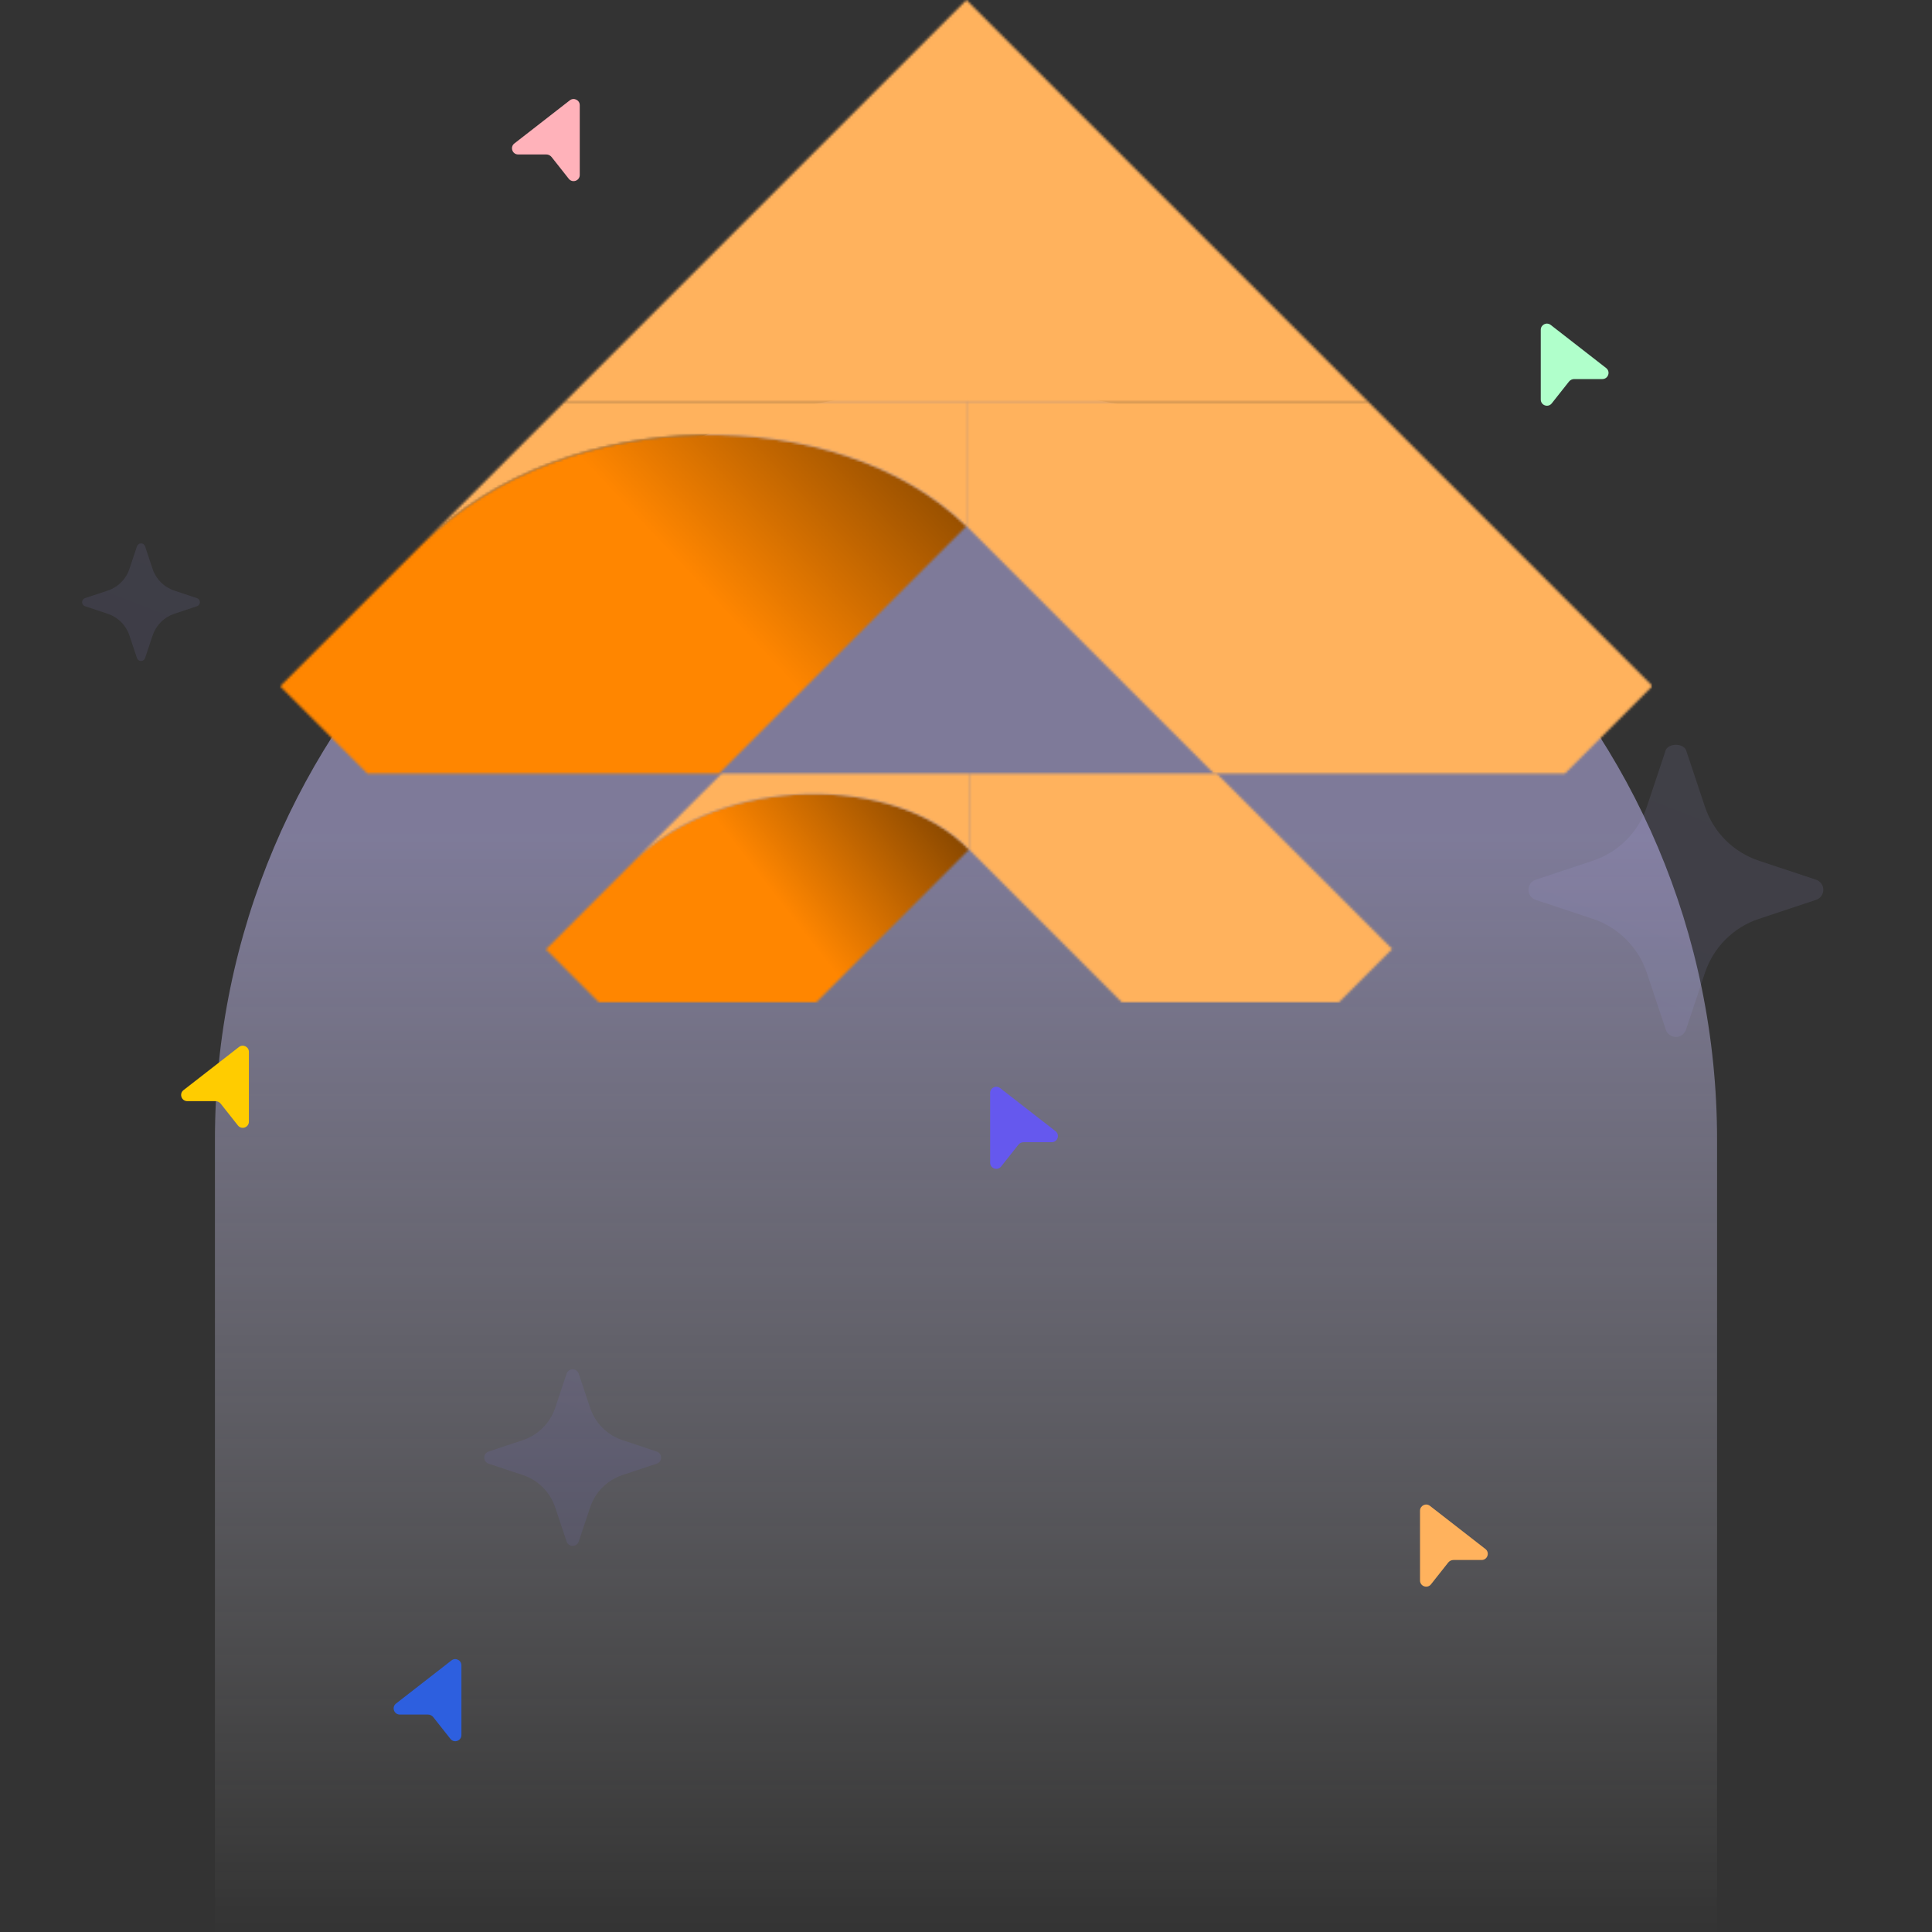
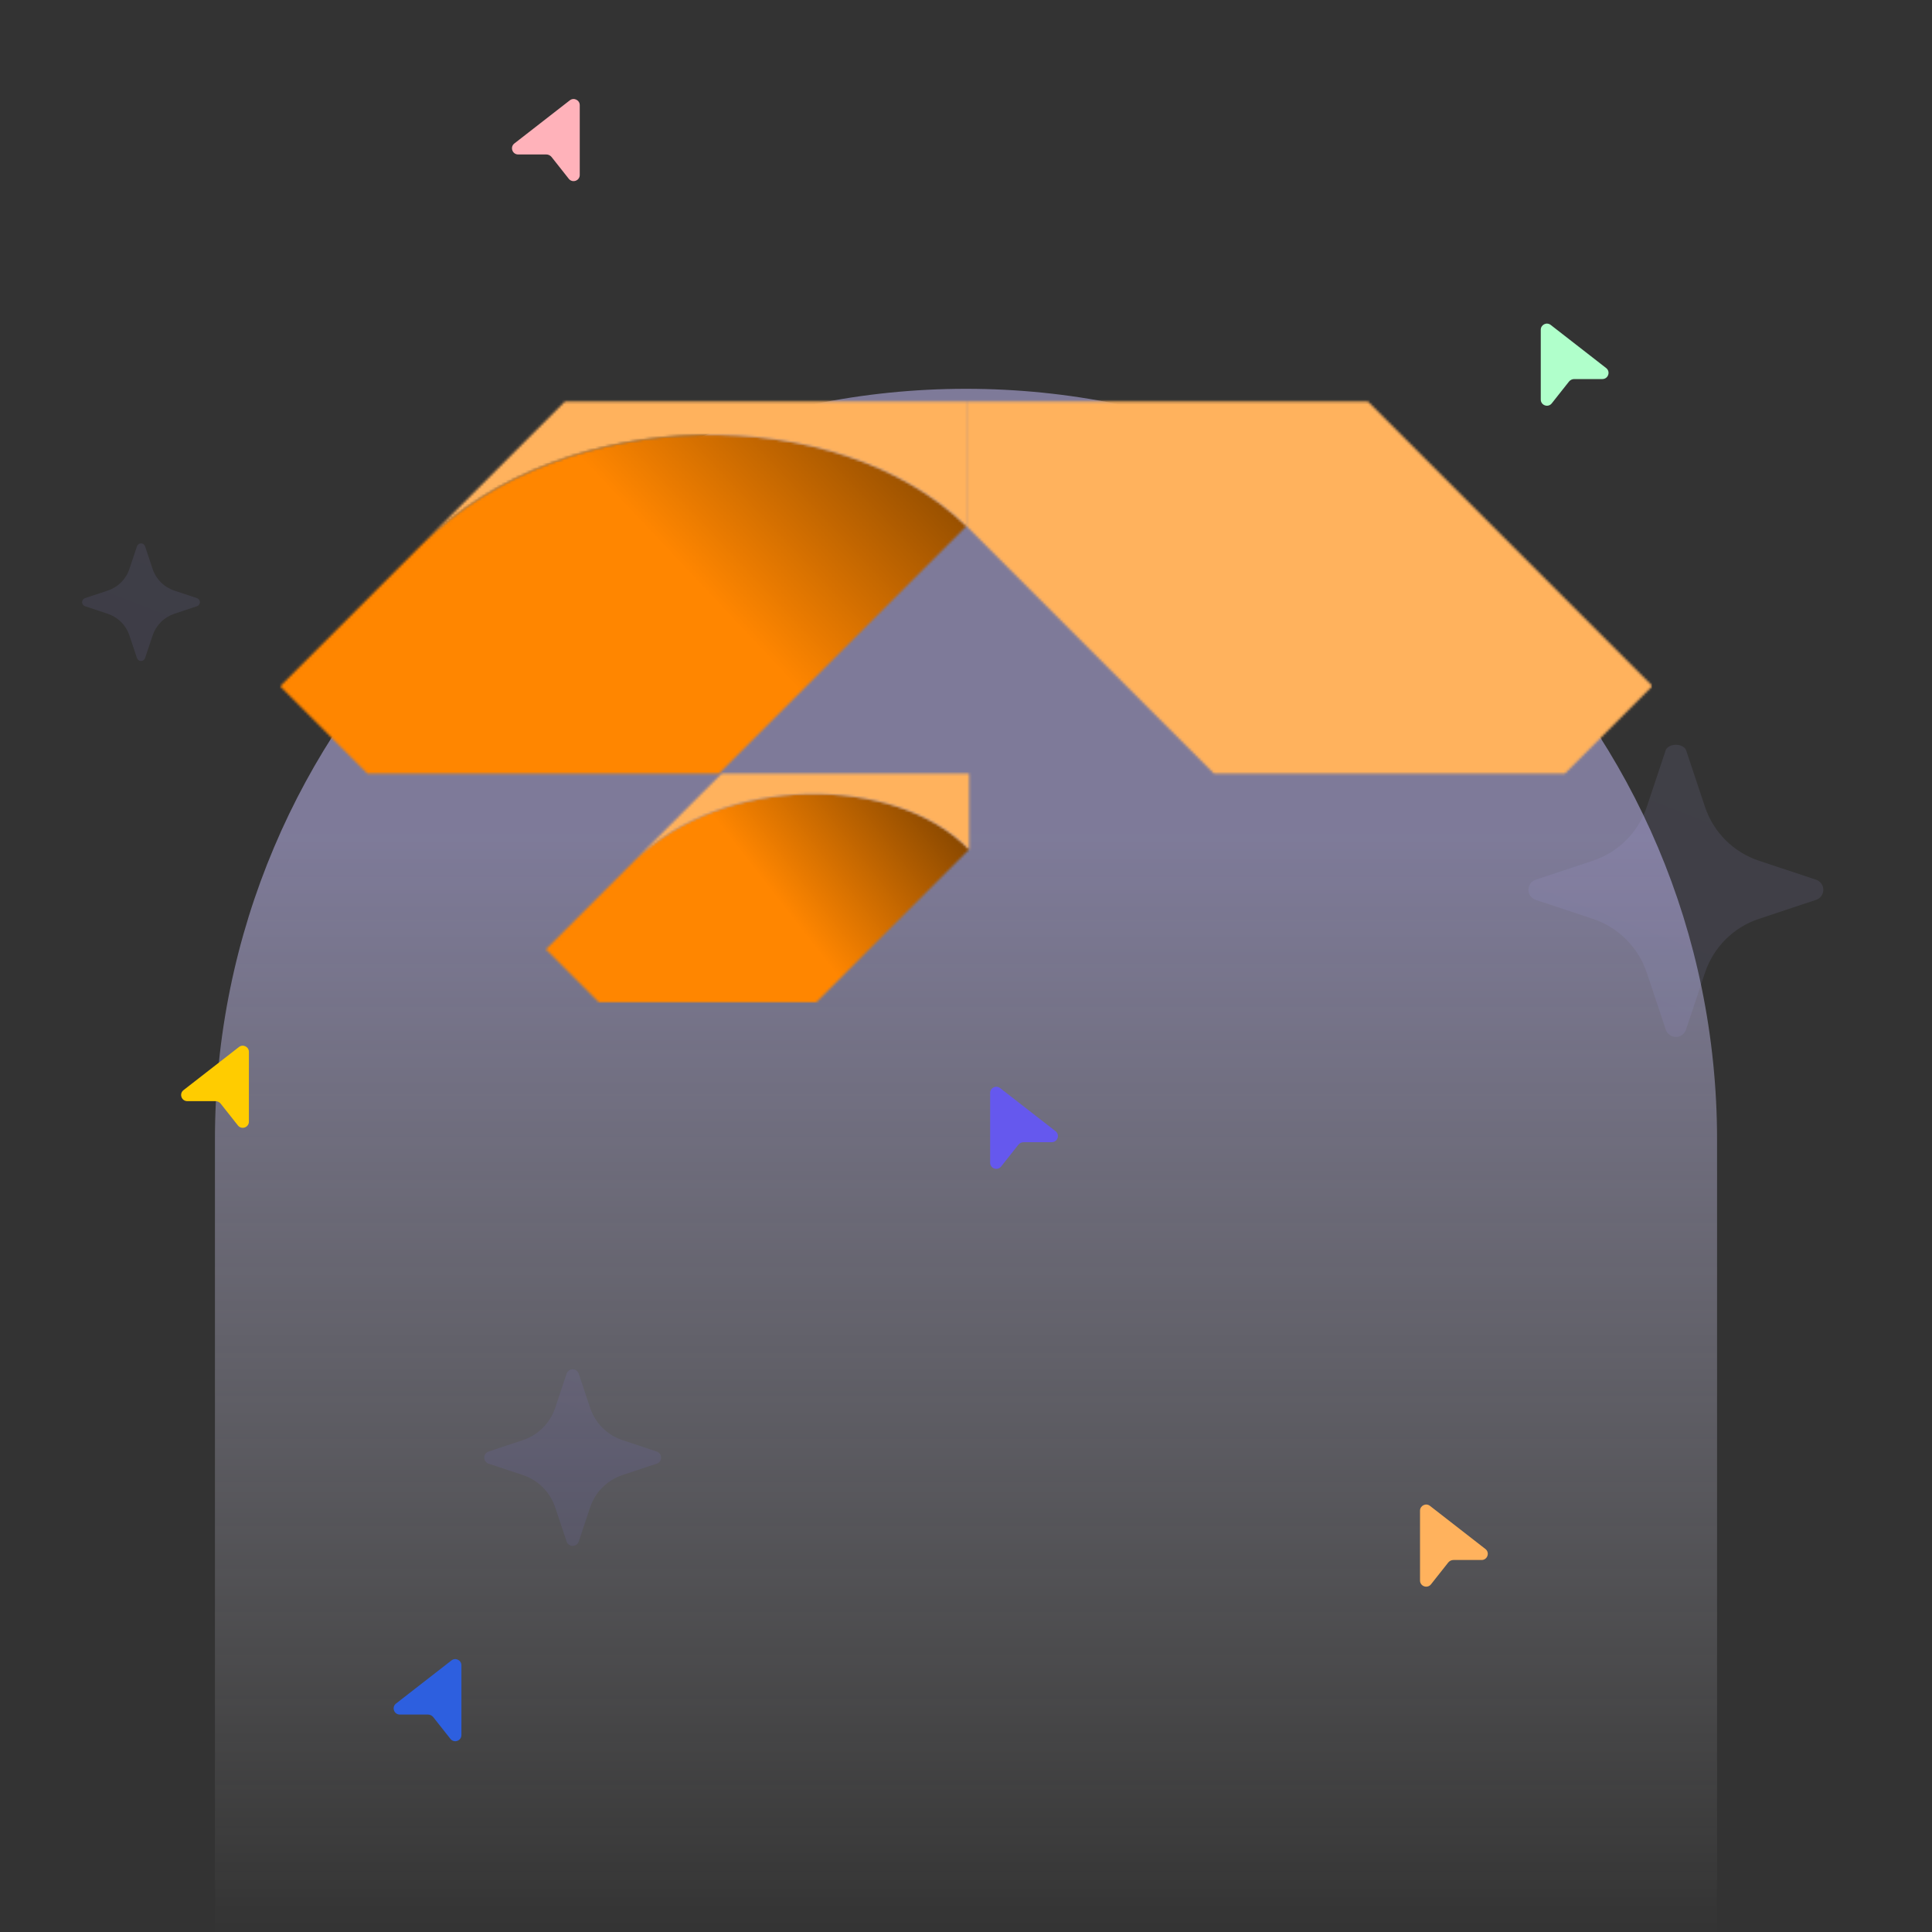
<svg xmlns="http://www.w3.org/2000/svg" width="800" height="800" viewBox="0 0 800 800" fill="none">
  <rect x="0" y="0" width="800" height="800" fill="#333333" stroke="none" />
  <g clip-path="url(#clip0_4573_5921)">
    <path opacity="0.5" d="M89 472C89 300.239 228.239 161 400 161V161C571.761 161 711 300.239 711 472V1003H89V472Z" fill="url(#paint0_linear_4573_5921)" />
    <g style="mix-blend-mode:multiply" opacity="0.1">
      <path d="M698.138 310.532C696.795 307.692 691.107 307.692 689.765 310.532L681.892 334.133C680.159 339.321 677.239 344.035 673.364 347.901C669.489 351.767 664.765 354.678 659.566 356.405L635.935 364.264C631.907 365.605 631.907 371.282 635.935 372.623L659.579 380.482C664.776 382.211 669.498 385.126 673.371 388.994C677.244 392.862 680.161 397.578 681.892 402.767L689.765 426.356C690.054 427.236 690.615 428.003 691.367 428.546C692.118 429.09 693.023 429.383 693.951 429.383C694.88 429.383 695.784 429.09 696.536 428.546C697.288 428.003 697.849 427.236 698.138 426.356L706.011 402.755C707.743 397.568 710.661 392.855 714.534 388.989C718.406 385.123 723.128 382.21 728.324 380.482L751.968 372.623C752.85 372.334 753.618 371.774 754.162 371.024C754.707 370.273 755 369.37 755 368.444C755 367.517 754.707 366.614 754.162 365.863C753.618 365.113 752.85 364.553 751.968 364.264L728.324 356.405C723.128 354.677 718.406 351.764 714.534 347.898C710.661 344.032 707.743 339.319 706.011 334.133L698.138 310.532ZM239.643 568.813C239.468 568.285 239.131 567.826 238.679 567.501C238.228 567.175 237.685 567 237.128 567C236.571 567 236.029 567.175 235.577 567.501C235.126 567.826 234.789 568.285 234.614 568.813L229.89 582.971C227.778 589.282 222.823 594.229 216.5 596.337L202.316 601.053C201.787 601.227 201.328 601.564 201.001 602.014C200.675 602.465 200.5 603.007 200.5 603.563C200.5 604.118 200.675 604.66 201.001 605.111C201.328 605.561 201.787 605.898 202.316 606.072L216.5 610.788C219.62 611.821 222.455 613.568 224.78 615.889C227.105 618.209 228.854 621.039 229.89 624.154L234.614 638.312C234.789 638.84 235.126 639.299 235.577 639.624C236.029 639.95 236.571 640.125 237.128 640.125C237.685 640.125 238.228 639.95 238.679 639.624C239.131 639.299 239.468 638.84 239.643 638.312L244.367 624.154C245.402 621.039 247.152 618.209 249.477 615.889C251.801 613.568 254.637 611.821 257.757 610.788L271.941 606.072C272.469 605.898 272.929 605.561 273.255 605.111C273.581 604.66 273.757 604.118 273.757 603.563C273.757 603.007 273.581 602.465 273.255 602.014C272.929 601.564 272.469 601.227 271.941 601.053L257.757 596.337C254.637 595.303 251.801 593.557 249.477 591.236C247.152 588.916 245.402 586.086 244.367 582.971L239.643 568.813ZM60.066 226.188C59.946 225.841 59.72 225.54 59.42 225.327C59.121 225.114 58.762 225 58.394 225C58.026 225 57.668 225.114 57.368 225.327C57.068 225.54 56.842 225.841 56.722 226.188L53.573 235.619C52.169 239.834 48.861 243.136 44.638 244.538L35.19 247.681C34.843 247.801 34.541 248.027 34.328 248.326C34.115 248.625 34 248.983 34 249.35C34 249.718 34.115 250.076 34.328 250.375C34.541 250.674 34.843 250.899 35.19 251.02L44.638 254.163C46.717 254.858 48.607 256.025 50.157 257.573C51.708 259.12 52.877 261.006 53.573 263.082L56.722 272.513C56.842 272.86 57.068 273.161 57.368 273.374C57.668 273.586 58.026 273.701 58.394 273.701C58.762 273.701 59.121 273.586 59.42 273.374C59.72 273.161 59.946 272.86 60.066 272.513L63.216 263.082C63.911 261.006 65.081 259.12 66.631 257.573C68.182 256.025 70.071 254.858 72.151 254.163L81.586 251.02C81.934 250.899 82.235 250.674 82.448 250.375C82.662 250.076 82.776 249.718 82.776 249.35C82.776 248.983 82.662 248.625 82.448 248.326C82.235 248.027 81.934 247.801 81.586 247.681L72.138 244.538C67.915 243.136 64.607 239.834 63.203 235.619L60.066 226.188Z" fill="url(#paint1_linear_4573_5921)" />
    </g>
    <mask id="mask0_4573_5921" style="mask-type:alpha" maskUnits="userSpaceOnUse" x="226" y="320" width="351" height="95">
      <path fill-rule="evenodd" clip-rule="evenodd" d="M247.939 414.982L226.047 393.091L262.441 356.697C298.834 320.304 371.003 320.304 401.279 351.756L338.052 414.982H247.939Z" fill="url(#paint2_linear_4573_5921)" />
    </mask>
    <g mask="url(#mask0_4573_5921)">
-       <path d="M569.594 39.235V376.303H232.516L232.516 39.235L569.594 39.235Z" stroke="#FF8600" stroke-width="231" />
+       <path d="M569.594 39.235V376.303H232.516L569.594 39.235Z" stroke="#FF8600" stroke-width="231" />
      <path d="M569.594 39.235V376.303H232.516L232.516 39.235L569.594 39.235Z" stroke="url(#paint3_linear_4573_5921)" stroke-width="231" />
    </g>
    <mask id="mask1_4573_5921" style="mask-type:alpha" maskUnits="userSpaceOnUse" x="226" y="320" width="424" height="95">
-       <path d="M401.292 320.304V351.769L464.507 414.982H554.427V415L576.463 392.964L503.803 320.304H401.292Z" fill="#D9D9D9" />
      <path fill-rule="evenodd" clip-rule="evenodd" d="M262.441 356.697C298.835 320.304 371.003 320.304 401.279 351.756L401.292 351.769V320.304H298.834L262.441 356.697Z" fill="#D9D9D9" />
    </mask>
    <g mask="url(#mask1_4573_5921)">
      <path d="M569.594 39.235V376.303H232.516L232.516 39.235L569.594 39.235Z" stroke="#FFB25D" stroke-width="231" />
    </g>
    <mask id="mask2_4573_5921" style="mask-type:alpha" maskUnits="userSpaceOnUse" x="116" y="0" width="569" height="393">
      <path fill-rule="evenodd" clip-rule="evenodd" d="M400.179 217.863C347.221 166.266 233.909 166.266 174.955 225.22L116 284.173L152.146 320.318H297.721L400.179 217.863Z" fill="url(#paint4_linear_4573_5921)" />
    </mask>
    <g mask="url(#mask2_4573_5921)">
      <path d="M484.023 123.689V291.756H315.945V123.689L484.023 123.689Z" stroke="#FF8600" stroke-width="400" />
      <path d="M484.023 123.689V291.756H315.945V123.689L484.023 123.689Z" stroke="url(#paint5_linear_4573_5921)" stroke-width="400" />
    </g>
    <mask id="mask3_4573_5921" style="mask-type:alpha" maskUnits="userSpaceOnUse" x="116" y="0" width="569" height="321">
      <path d="M400.205 217.836L502.689 320.318H648.011L684.257 284.073L566.448 166.266H400.179V217.863L400.205 217.836Z" fill="#D9D9D9" />
      <path fill-rule="evenodd" clip-rule="evenodd" d="M233.909 166.266H400.179V217.863C347.221 166.266 233.909 166.266 174.955 225.22L233.909 166.266Z" fill="#D9D9D9" />
-       <path d="M233.909 166.266H400.179H566.448L400.179 0L233.909 166.266Z" fill="#D9D9D9" />
    </mask>
    <g mask="url(#mask3_4573_5921)">
      <path d="M484.023 123.689V291.756H315.945V123.689L484.023 123.689Z" stroke="#FFB25D" stroke-width="400" />
    </g>
    <path d="M592.113 623.543C590.44 622.239 588 623.431 588 625.551V654.447C588 656.863 591.049 657.923 592.548 656.027L599.666 647.023C599.929 646.691 600.263 646.423 600.644 646.239C601.025 646.055 601.443 645.959 601.866 645.96H613.506C615.932 645.96 616.987 642.888 615.071 641.4L592.113 623.543Z" fill="#FFB25D" />
    <path d="M98.95 433.543C100.623 432.239 103.062 433.431 103.062 435.551V464.447C103.062 466.863 100.013 467.923 98.515 466.027L91.397 457.023C91.134 456.691 90.8 456.423 90.419 456.239C90.037 456.055 89.62 455.959 89.197 455.96H77.556C75.13 455.96 74.075 452.888 75.992 451.4L98.95 433.543Z" fill="#FFCC00" />
    <path d="M414.113 450.543C412.44 449.239 410 450.431 410 452.551V481.447C410 483.863 413.049 484.923 414.548 483.027L421.666 474.023C421.929 473.691 422.263 473.423 422.644 473.239C423.025 473.055 423.443 472.959 423.866 472.96H435.506C437.932 472.96 438.987 469.888 437.071 468.4L414.113 450.543Z" fill="#6558EE" />
    <path d="M642.113 134.543C640.44 133.239 638 134.431 638 136.551V165.447C638 167.863 641.049 168.923 642.548 167.027L649.666 158.023C649.929 157.691 650.263 157.423 650.644 157.239C651.025 157.055 651.443 156.959 651.866 156.96H663.506C665.932 156.96 666.987 153.888 665.071 152.4L642.113 134.543Z" fill="#B0FFCB" />
    <path d="M235.95 41.543C237.623 40.239 240.062 41.431 240.062 43.551V72.447C240.062 74.863 237.013 75.923 235.515 74.027L228.397 65.023C228.134 64.691 227.8 64.423 227.419 64.239C227.038 64.055 226.62 63.959 226.197 63.959H214.556C212.13 63.959 211.075 60.888 212.992 59.4L235.95 41.543Z" fill="#FFB2BA" />
    <path d="M186.95 687.543C188.623 686.239 191.062 687.431 191.062 689.551V718.447C191.062 720.863 188.013 721.923 186.515 720.027L179.397 711.023C179.134 710.691 178.8 710.423 178.419 710.239C178.038 710.055 177.62 709.959 177.197 709.96H165.556C163.13 709.96 162.075 706.888 163.992 705.4L186.95 687.543Z" fill="#2D5FDF" />
  </g>
  <defs>
    <linearGradient id="paint0_linear_4573_5921" x1="375.908" y1="345.187" x2="375.908" y2="802" gradientUnits="userSpaceOnUse">
      <stop stop-color="#C9C2FF" />
      <stop offset="1" stop-color="white" stop-opacity="0" />
    </linearGradient>
    <linearGradient id="paint1_linear_4573_5921" x1="395" y1="215" x2="230.284" y2="638.344" gradientUnits="userSpaceOnUse">
      <stop stop-color="#B9B3FF" />
      <stop offset="1" stop-color="#8377FF" />
    </linearGradient>
    <linearGradient id="paint2_linear_4573_5921" x1="117.119" y1="415.571" x2="685.34" y2="-0.023" gradientUnits="userSpaceOnUse">
      <stop />
      <stop offset="1" stop-color="white" />
    </linearGradient>
    <linearGradient id="paint3_linear_4573_5921" x1="247.172" y1="416.36" x2="444.386" y2="262.968" gradientUnits="userSpaceOnUse">
      <stop offset="0.345" stop-opacity="0" />
      <stop offset="1" />
    </linearGradient>
    <linearGradient id="paint4_linear_4573_5921" x1="116" y1="415.585" x2="684.221" y2="-0.01" gradientUnits="userSpaceOnUse">
      <stop />
      <stop offset="1" stop-color="white" />
    </linearGradient>
    <linearGradient id="paint5_linear_4573_5921" x1="150.137" y1="310.528" x2="435.002" y2="42.282" gradientUnits="userSpaceOnUse">
      <stop offset="0.38" stop-opacity="0" />
      <stop offset="1" />
    </linearGradient>
    <clipPath id="clip0_4573_5921">
      <rect width="800" height="800" fill="white" />
    </clipPath>
  </defs>
</svg>